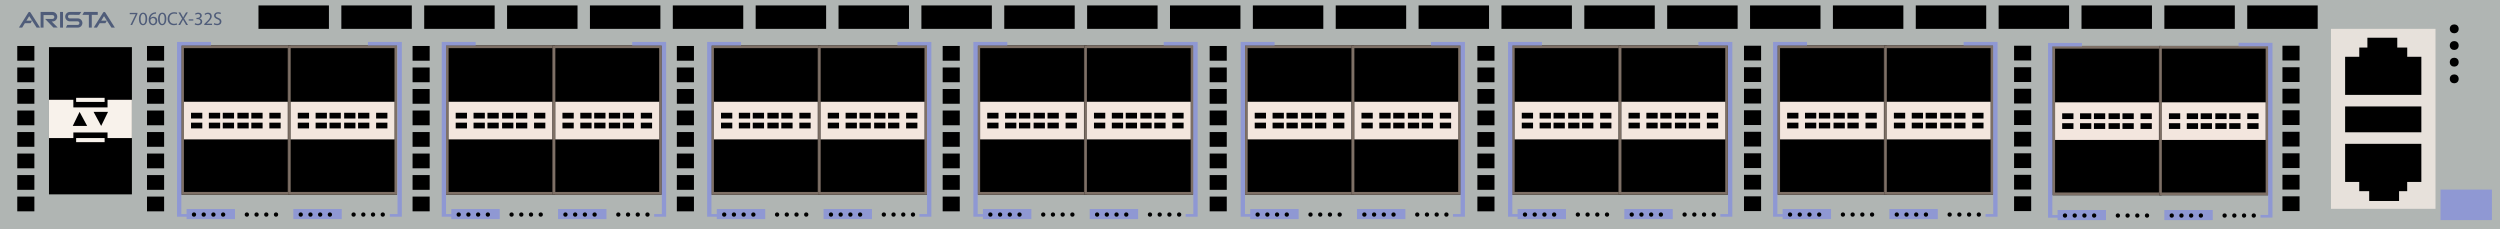
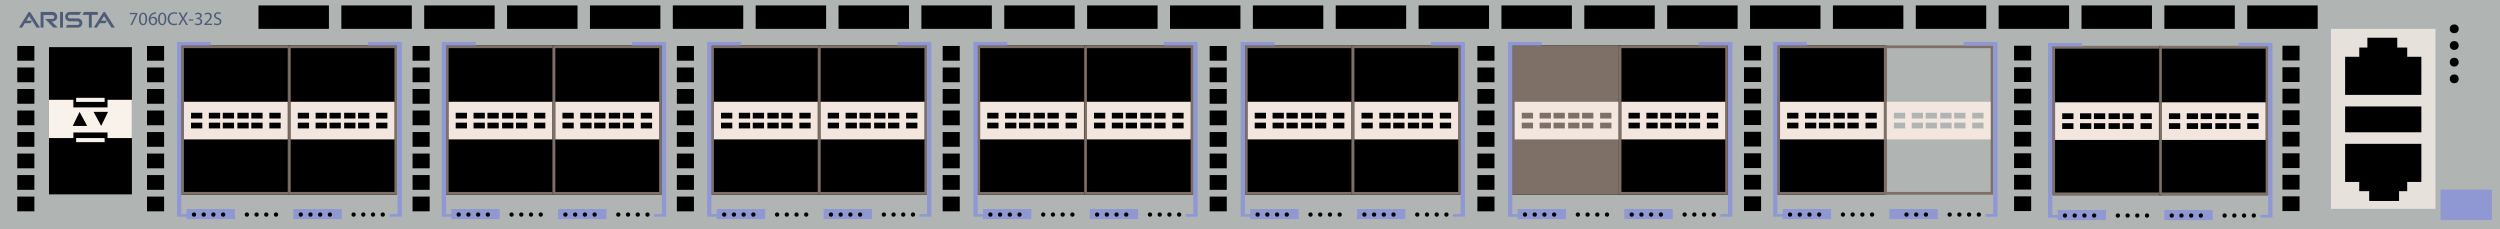
<svg xmlns="http://www.w3.org/2000/svg" version="1.1" id="Arista_DCS-7060CX-32S" x="0px" y="0px" viewBox="0 0 600 55" style="enable-background:new 0 0 600 55;" xml:space="preserve">
  <style type="text/css">
	.st0{fill:#B0B5B3;}
	.st1{fill:#4F5C79;}
	.st2{fill:#7E7066;}
	.st3{fill:#F3E6DE;}
	.st4{fill:#8F98D3;}
	.st5{fill:#F8F2EB;}
	.st6{fill:#E7E1DB;}
</style>
  <rect class="st0" width="600" height="55" />
  <g>
    <g>
      <path class="st1" d="M8.794,6.63h0.822L7.316,3.006    C7.196,2.816,6.919,2.817,6.8,3.007L6.786,3.029L6.786,3.029L4.541,6.61    L5.315,6.63l0.655-1.069h1.364L7.694,4.967H6.335l0.671-1.094L8.794,6.63z" />
      <path class="st1" d="M26.75,6.63h0.822l-2.3-3.624    c-0.12-0.19-0.397-0.189-0.516,0.001l-0.014,0.022l-0-0l-2.245,3.582    l0.774,0.02l0.655-1.069h1.364l0.359-0.594H24.292l0.671-1.094L26.75,6.63z" />
      <path class="st1" d="M9.743,6.63V2.864h2.85c0.633,0,1.146,0.513,1.146,1.146V4.01    c0,0.633-0.513,1.146-1.146,1.146h-0.195l1.451,1.451h-1.033l-1.985-2.06h1.75    c0.255,0,0.462-0.207,0.462-0.462v-0c0-0.255-0.206-0.461-0.46-0.462    l-2.134-0.008v3.015H9.743z" />
      <rect x="14.419" y="2.864" class="st1" width="0.7" height="3.766" />
      <path class="st1" d="M19.027,3.575l0.495-0.711h-2.742c-0.625,0-1.132,0.507-1.132,1.132    v0c0,0.625,0.507,1.132,1.132,1.132h1.855c0.236,0,0.427,0.191,0.427,0.427    v0c0,0.236-0.191,0.427-0.427,0.427h-2.492l-0.341,0.649h2.867    c0.613,0,1.109-0.497,1.109-1.109V5.521c0-0.613-0.497-1.109-1.109-1.109h-1.929    c-0.236,0-0.427-0.191-0.427-0.427V3.973c0-0.238,0.194-0.43,0.432-0.427    L19.027,3.575z" />
      <polygon class="st1" points="23.461,2.864 22.026,2.864 21.326,2.864 20.164,2.864     19.778,3.569 21.326,3.569 21.326,6.63 22.026,6.63 22.026,3.569 23.461,3.569       " />
    </g>
  </g>
  <rect x="62.035" y="1.307" width="16.908" height="5.618" />
  <rect x="81.923" y="1.307" width="16.908" height="5.618" />
  <rect x="101.81" y="1.307" width="16.908" height="5.618" />
  <rect x="121.698" y="1.307" width="16.908" height="5.618" />
  <rect x="141.586" y="1.307" width="16.908" height="5.618" />
  <rect x="161.473" y="1.307" width="16.908" height="5.618" />
  <rect x="181.361" y="1.307" width="16.908" height="5.618" />
  <rect x="201.248" y="1.307" width="16.908" height="5.618" />
  <rect x="221.136" y="1.307" width="16.908" height="5.618" />
  <rect x="241.023" y="1.307" width="16.908" height="5.618" />
  <rect x="260.911" y="1.307" width="16.908" height="5.618" />
  <rect x="280.798" y="1.307" width="16.908" height="5.618" />
  <rect x="300.686" y="1.307" width="16.908" height="5.618" />
  <rect x="320.573" y="1.307" width="16.908" height="5.618" />
  <rect x="340.461" y="1.307" width="16.908" height="5.618" />
  <rect x="360.348" y="1.307" width="16.908" height="5.618" />
  <rect x="380.236" y="1.307" width="16.908" height="5.618" />
  <rect x="400.123" y="1.307" width="16.908" height="5.618" />
  <rect x="420.011" y="1.307" width="16.908" height="5.618" />
  <rect x="439.898" y="1.307" width="16.908" height="5.618" />
  <rect x="459.786" y="1.307" width="16.908" height="5.618" />
  <rect x="479.673" y="1.307" width="16.908" height="5.618" />
  <rect x="499.561" y="1.307" width="16.908" height="5.618" />
  <rect x="519.448" y="1.307" width="16.908" height="5.618" />
  <rect x="539.336" y="1.307" width="16.908" height="5.618" />
  <rect x="43.523" y="10.897" width="26.155" height="35.828" />
  <g>
    <g>
      <path class="st2" d="M69.678,46.725H43.523V10.897h26.155V46.725z M44.14,46.069h24.921    V11.553H44.14V46.069z" />
    </g>
    <path class="st3" d="M44.14,24.426v9.03h24.921v-9.03H44.14z M48.553,30.818h-2.709   v-1.381h2.709V30.818z M48.553,28.445h-2.709v-1.381h2.709V28.445z M52.836,30.818   h-2.709v-1.381h2.709V30.818z M52.836,28.445h-2.709v-1.381h2.709V28.445z    M56.174,30.818h-2.709v-1.381h2.709V30.818z M56.174,28.445h-2.709v-1.381h2.709   V28.445z M59.687,30.818h-2.709v-1.381h2.709V30.818z M59.687,28.445h-2.709v-1.381   h2.709V28.445z M63.024,30.818h-2.709v-1.381h2.709V30.818z M63.024,28.445h-2.709   v-1.381h2.709V28.445z M67.357,30.818h-2.709v-1.381h2.709V30.818z M67.357,28.445   h-2.709v-1.381h2.709V28.445z" />
  </g>
  <rect x="44.777" y="50.167" class="st4" width="11.621" height="2.422" />
  <circle cx="46.554" cy="51.495" r="0.517" />
  <circle cx="48.887" cy="51.495" r="0.517" />
  <circle cx="51.22" cy="51.495" r="0.517" />
  <circle cx="53.554" cy="51.495" r="0.517" />
  <circle cx="59.245" cy="51.495" r="0.517" />
  <circle cx="61.578" cy="51.495" r="0.517" />
  <circle cx="63.911" cy="51.495" r="0.517" />
  <circle cx="66.245" cy="51.495" r="0.517" />
  <rect x="69.143" y="10.897" width="26.155" height="35.828" />
  <g>
    <g>
      <path class="st2" d="M95.298,46.725h-26.155V10.897h26.155V46.725z M69.76,46.069H94.681    V11.553H69.76V46.069z" />
    </g>
    <path class="st3" d="M69.76,24.426v9.03H94.681v-9.03H69.76z M74.173,30.818h-2.709   v-1.381h2.709V30.818z M74.173,28.445h-2.709v-1.381h2.709V28.445z M78.456,30.818   h-2.709v-1.381h2.709V30.818z M78.456,28.445h-2.709v-1.381h2.709V28.445z    M81.794,30.818h-2.709v-1.381h2.709V30.818z M81.794,28.445h-2.709v-1.381h2.709   V28.445z M85.307,30.818h-2.709v-1.381h2.709V30.818z M85.307,28.445h-2.709v-1.381   h2.709V28.445z M88.644,30.818H85.935v-1.381h2.709V30.818z M88.644,28.445H85.935   v-1.381h2.709V28.445z M92.977,30.818h-2.709v-1.381h2.709V30.818z M92.977,28.445   h-2.709v-1.381h2.709V28.445z" />
  </g>
  <rect x="107.046" y="10.897" width="26.155" height="35.828" />
  <g>
    <g>
      <path class="st2" d="M133.201,46.725h-26.155V10.897h26.155V46.725z M107.663,46.069h24.921    V11.553h-24.921V46.069z" />
    </g>
    <path class="st3" d="M107.663,24.426v9.03h24.921v-9.03H107.663z M112.076,30.818h-2.709   v-1.381h2.709V30.818z M112.076,28.445h-2.709v-1.381h2.709V28.445z M116.36,30.818   h-2.709v-1.381h2.709V30.818z M116.36,28.445h-2.709v-1.381h2.709V28.445z    M119.697,30.818h-2.709v-1.381h2.709V30.818z M119.697,28.445h-2.709v-1.381h2.709   V28.445z M123.21,30.818h-2.709v-1.381h2.709V30.818z M123.21,28.445h-2.709v-1.381   h2.709V28.445z M126.548,30.818h-2.709v-1.381h2.709V30.818z M126.548,28.445h-2.709   v-1.381h2.709V28.445z M130.881,30.818h-2.709v-1.381h2.709V30.818z M130.881,28.445   h-2.709v-1.381h2.709V28.445z" />
  </g>
  <rect x="132.666" y="10.897" width="26.155" height="35.828" />
  <g>
    <g>
      <path class="st2" d="M158.821,46.725H132.666V10.897h26.155V46.725z M133.283,46.069h24.921    V11.553h-24.921V46.069z" />
    </g>
    <path class="st3" d="M133.283,24.426v9.03h24.921v-9.03H133.283z M137.696,30.818h-2.709   v-1.381h2.709V30.818z M137.696,28.445h-2.709v-1.381h2.709V28.445z M141.98,30.818   h-2.709v-1.381h2.709V30.818z M141.98,28.445h-2.709v-1.381h2.709V28.445z    M145.317,30.818h-2.709v-1.381h2.709V30.818z M145.317,28.445h-2.709v-1.381h2.709   V28.445z M148.83,30.818h-2.709v-1.381h2.709V30.818z M148.83,28.445h-2.709v-1.381   h2.709V28.445z M152.168,30.818h-2.709v-1.381h2.709V30.818z M152.168,28.445h-2.709   v-1.381h2.709V28.445z M156.501,30.818h-2.709v-1.381h2.709V30.818z M156.501,28.445   h-2.709v-1.381h2.709V28.445z" />
  </g>
  <rect x="170.721" y="10.897" width="26.155" height="35.828" />
  <g>
    <g>
      <path class="st2" d="M196.876,46.725h-26.155V10.897h26.155V46.725z M171.338,46.069h24.921    V11.553h-24.921V46.069z" />
    </g>
    <path class="st3" d="M171.338,24.426v9.03h24.921v-9.03H171.338z M175.751,30.818h-2.709   v-1.381h2.709V30.818z M175.751,28.445h-2.709v-1.381h2.709V28.445z M180.034,30.818   h-2.709v-1.381h2.709V30.818z M180.034,28.445h-2.709v-1.381h2.709V28.445z    M183.372,30.818h-2.709v-1.381h2.709V30.818z M183.372,28.445h-2.709v-1.381h2.709   V28.445z M186.885,30.818h-2.709v-1.381h2.709V30.818z M186.885,28.445h-2.709v-1.381   h2.709V28.445z M190.222,30.818h-2.709v-1.381h2.709V30.818z M190.222,28.445h-2.709   v-1.381h2.709V28.445z M194.555,30.818h-2.709v-1.381h2.709V30.818z M194.555,28.445   h-2.709v-1.381h2.709V28.445z" />
  </g>
  <rect x="196.341" y="10.897" width="26.155" height="35.828" />
  <g>
    <g>
      <path class="st2" d="M222.496,46.725h-26.155V10.897h26.155V46.725z M196.958,46.069h24.921    V11.553h-24.921V46.069z" />
    </g>
    <path class="st3" d="M196.958,24.426v9.03h24.921v-9.03H196.958z M201.371,30.818h-2.709   v-1.381h2.709V30.818z M201.371,28.445h-2.709v-1.381h2.709V28.445z M205.654,30.818   h-2.709v-1.381h2.709V30.818z M205.654,28.445h-2.709v-1.381h2.709V28.445z    M208.992,30.818h-2.709v-1.381h2.709V30.818z M208.992,28.445h-2.709v-1.381h2.709   V28.445z M212.505,30.818h-2.709v-1.381h2.709V30.818z M212.505,28.445h-2.709v-1.381   h2.709V28.445z M215.842,30.818h-2.709v-1.381h2.709V30.818z M215.842,28.445h-2.709   v-1.381h2.709V28.445z M220.175,30.818h-2.709v-1.381h2.709V30.818z M220.175,28.445   h-2.709v-1.381h2.709V28.445z" />
  </g>
  <rect x="234.613" y="10.897" width="26.155" height="35.828" />
  <g>
    <g>
      <path class="st2" d="M260.768,46.725h-26.155V10.897h26.155V46.725z M235.23,46.069h24.921    V11.553H235.23V46.069z" />
    </g>
    <path class="st3" d="M235.23,24.426v9.03h24.921v-9.03H235.23z M239.643,30.818h-2.709   v-1.381h2.709V30.818z M239.643,28.445h-2.709v-1.381h2.709V28.445z M243.927,30.818   h-2.709v-1.381h2.709V30.818z M243.927,28.445h-2.709v-1.381h2.709V28.445z    M247.264,30.818h-2.709v-1.381h2.709V30.818z M247.264,28.445h-2.709v-1.381h2.709   V28.445z M250.777,30.818h-2.709v-1.381h2.709V30.818z M250.777,28.445h-2.709v-1.381   h2.709V28.445z M254.115,30.818h-2.709v-1.381h2.709V30.818z M254.115,28.445h-2.709   v-1.381h2.709V28.445z M258.448,30.818h-2.709v-1.381h2.709V30.818z M258.448,28.445   h-2.709v-1.381h2.709V28.445z" />
  </g>
  <rect x="260.233" y="10.897" width="26.155" height="35.828" />
  <g>
    <g>
      <path class="st2" d="M286.388,46.725h-26.155V10.897h26.155V46.725z M260.85,46.069h24.921    V11.553h-24.921V46.069z" />
    </g>
    <path class="st3" d="M260.85,24.426v9.03h24.921v-9.03H260.85z M265.263,30.818h-2.709   v-1.381h2.709V30.818z M265.263,28.445h-2.709v-1.381h2.709V28.445z M269.547,30.818   h-2.709v-1.381h2.709V30.818z M269.547,28.445h-2.709v-1.381h2.709V28.445z    M272.884,30.818h-2.709v-1.381h2.709V30.818z M272.884,28.445h-2.709v-1.381h2.709   V28.445z M276.397,30.818h-2.709v-1.381h2.709V30.818z M276.397,28.445h-2.709v-1.381   h2.709V28.445z M279.735,30.818h-2.709v-1.381h2.709V30.818z M279.735,28.445h-2.709   v-1.381h2.709V28.445z M284.068,30.818h-2.709v-1.381h2.709V30.818z M284.068,28.445   h-2.709v-1.381h2.709V28.445z" />
  </g>
  <rect x="298.813" y="10.897" width="26.155" height="35.828" />
  <g>
    <g>
      <path class="st2" d="M324.968,46.725h-26.155V10.897h26.155V46.725z M299.43,46.069h24.921    V11.553h-24.921V46.069z" />
    </g>
    <path class="st3" d="M299.43,24.426v9.03h24.921v-9.03H299.43z M303.843,30.818h-2.709   v-1.381h2.709V30.818z M303.843,28.445h-2.709v-1.381h2.709V28.445z M308.127,30.818   h-2.709v-1.381h2.709V30.818z M308.127,28.445h-2.709v-1.381h2.709V28.445z    M311.464,30.818h-2.709v-1.381h2.709V30.818z M311.464,28.445h-2.709v-1.381h2.709   V28.445z M314.977,30.818h-2.709v-1.381h2.709V30.818z M314.977,28.445h-2.709v-1.381   h2.709V28.445z M318.315,30.818h-2.709v-1.381h2.709V30.818z M318.315,28.445h-2.709   v-1.381h2.709V28.445z M322.648,30.818h-2.709v-1.381h2.709V30.818z M322.648,28.445   h-2.709v-1.381h2.709V28.445z" />
  </g>
  <rect x="324.433" y="10.897" width="26.155" height="35.828" />
  <g>
    <g>
      <path class="st2" d="M350.588,46.725H324.433V10.897h26.155V46.725z M325.05,46.069h24.921    V11.553h-24.921V46.069z" />
    </g>
    <path class="st3" d="M325.05,24.426v9.03h24.921v-9.03H325.05z M329.463,30.818h-2.709   v-1.381h2.709V30.818z M329.463,28.445h-2.709v-1.381h2.709V28.445z M333.747,30.818   h-2.709v-1.381h2.709V30.818z M333.747,28.445h-2.709v-1.381h2.709V28.445z    M337.084,30.818h-2.709v-1.381h2.709V30.818z M337.084,28.445h-2.709v-1.381h2.709   V28.445z M340.597,30.818h-2.709v-1.381h2.709V30.818z M340.597,28.445h-2.709v-1.381   h2.709V28.445z M343.935,30.818h-2.709v-1.381h2.709V30.818z M343.935,28.445h-2.709   v-1.381h2.709V28.445z M348.267,30.818h-2.709v-1.381h2.709V30.818z M348.267,28.445   h-2.709v-1.381h2.709V28.445z" />
  </g>
  <rect x="362.905" y="10.897" width="26.155" height="35.828" />
  <g>
    <g>
-       <path class="st2" d="M389.06,46.725h-26.155V10.897h26.155V46.725z M363.522,46.069h24.921    V11.553h-24.921V46.069z" />
+       <path class="st2" d="M389.06,46.725h-26.155V10.897h26.155V46.725z h24.921    V11.553h-24.921V46.069z" />
    </g>
    <path class="st3" d="M363.522,24.426v9.03h24.921v-9.03H363.522z M367.935,30.818h-2.709   v-1.381h2.709V30.818z M367.935,28.445h-2.709v-1.381h2.709V28.445z M372.218,30.818   h-2.709v-1.381h2.709V30.818z M372.218,28.445h-2.709v-1.381h2.709V28.445z    M375.556,30.818h-2.709v-1.381h2.709V30.818z M375.556,28.445h-2.709v-1.381h2.709   V28.445z M379.069,30.818h-2.709v-1.381h2.709V30.818z M379.069,28.445h-2.709v-1.381   h2.709V28.445z M382.406,30.818h-2.709v-1.381h2.709V30.818z M382.406,28.445h-2.709   v-1.381h2.709V28.445z M386.739,30.818h-2.709v-1.381h2.709V30.818z M386.739,28.445   h-2.709v-1.381h2.709V28.445z" />
  </g>
  <rect x="388.525" y="10.897" width="26.155" height="35.828" />
  <g>
    <g>
      <path class="st2" d="M414.68,46.725h-26.155V10.897h26.155V46.725z M389.142,46.069h24.921    V11.553h-24.921V46.069z" />
    </g>
    <path class="st3" d="M389.142,24.426v9.03h24.921v-9.03H389.142z M393.555,30.818h-2.709   v-1.381h2.709V30.818z M393.555,28.445h-2.709v-1.381h2.709V28.445z M397.838,30.818   h-2.709v-1.381h2.709V30.818z M397.838,28.445h-2.709v-1.381h2.709V28.445z    M401.176,30.818h-2.709v-1.381h2.709V30.818z M401.176,28.445h-2.709v-1.381h2.709   V28.445z M404.689,30.818h-2.709v-1.381h2.709V30.818z M404.689,28.445h-2.709v-1.381   h2.709V28.445z M408.026,30.818h-2.709v-1.381h2.709V30.818z M408.026,28.445h-2.709   v-1.381h2.709V28.445z M412.359,30.818h-2.709v-1.381h2.709V30.818z M412.359,28.445   h-2.709v-1.381h2.709V28.445z" />
  </g>
  <rect x="426.592" y="10.897" width="26.155" height="35.828" />
  <g>
    <g>
      <path class="st2" d="M452.747,46.725h-26.155V10.897h26.155V46.725z M427.209,46.069h24.921    V11.553h-24.921V46.069z" />
    </g>
    <path class="st3" d="M427.209,24.426v9.03h24.921v-9.03H427.209z M431.622,30.818h-2.709   v-1.381h2.709V30.818z M431.622,28.445h-2.709v-1.381h2.709V28.445z M435.906,30.818   h-2.709v-1.381h2.709V30.818z M435.906,28.445h-2.709v-1.381h2.709V28.445z    M439.243,30.818h-2.709v-1.381h2.709V30.818z M439.243,28.445h-2.709v-1.381h2.709   V28.445z M442.756,30.818h-2.709v-1.381h2.709V30.818z M442.756,28.445h-2.709v-1.381   h2.709V28.445z M446.094,30.818h-2.709v-1.381h2.709V30.818z M446.094,28.445h-2.709   v-1.381h2.709V28.445z M450.427,30.818h-2.709v-1.381h2.709V30.818z M450.427,28.445   h-2.709v-1.381h2.709V28.445z" />
  </g>
-   <rect x="452.212" y="10.897" width="26.155" height="35.828" />
  <g>
    <g>
      <path class="st2" d="M478.367,46.725h-26.155V10.897h26.155V46.725z M452.829,46.069h24.921    V11.553h-24.921V46.069z" />
    </g>
    <path class="st3" d="M452.829,24.426v9.03h24.921v-9.03H452.829z M457.242,30.818H454.533   v-1.381h2.709V30.818z M457.242,28.445H454.533v-1.381h2.709V28.445z M461.526,30.818   h-2.709v-1.381h2.709V30.818z M461.526,28.445h-2.709v-1.381h2.709V28.445z    M464.863,30.818h-2.709v-1.381h2.709V30.818z M464.863,28.445h-2.709v-1.381h2.709   V28.445z M468.376,30.818h-2.709v-1.381h2.709V30.818z M468.376,28.445h-2.709v-1.381   h2.709V28.445z M471.714,30.818h-2.709v-1.381h2.709V30.818z M471.714,28.445h-2.709   v-1.381h2.709V28.445z M476.047,30.818h-2.709v-1.381h2.709V30.818z M476.047,28.445   h-2.709v-1.381h2.709V28.445z" />
  </g>
  <rect x="492.601" y="11.027" width="26.155" height="35.828" />
  <g>
    <g>
      <path class="st2" d="M518.756,46.855h-26.155V11.027h26.155V46.855z M493.218,46.199h24.921    V11.683h-24.921V46.199z" />
    </g>
    <path class="st3" d="M493.218,24.556v9.03h24.921v-9.03H493.218z M497.631,30.947h-2.709   v-1.381h2.709V30.947z M497.631,28.574h-2.709v-1.381h2.709V28.574z M501.915,30.947   h-2.709v-1.381h2.709V30.947z M501.915,28.574h-2.709v-1.381h2.709V28.574z    M505.252,30.947h-2.709v-1.381h2.709V30.947z M505.252,28.574h-2.709v-1.381h2.709   V28.574z M508.765,30.947h-2.709v-1.381h2.709V30.947z M508.765,28.574h-2.709v-1.381   h2.709V28.574z M512.103,30.947h-2.709v-1.381h2.709V30.947z M512.103,28.574h-2.709   v-1.381h2.709V28.574z M516.436,30.947h-2.709v-1.381h2.709V30.947z M516.436,28.574   h-2.709v-1.381h2.709V28.574z" />
  </g>
  <rect x="518.221" y="11.027" width="26.155" height="35.828" />
  <g>
    <g>
      <path class="st2" d="M544.376,46.855h-26.155V11.027h26.155V46.855z M518.838,46.199h24.921    V11.683h-24.921V46.199z" />
    </g>
    <path class="st3" d="M518.838,24.556v9.03h24.921v-9.03H518.838z M523.251,30.947h-2.709   v-1.381h2.709V30.947z M523.251,28.574h-2.709v-1.381h2.709V28.574z M527.535,30.947   h-2.709v-1.381h2.709V30.947z M527.535,28.574h-2.709v-1.381h2.709V28.574z    M530.872,30.947h-2.709v-1.381h2.709V30.947z M530.872,28.574h-2.709v-1.381h2.709   V28.574z M534.385,30.947h-2.709v-1.381h2.709V30.947z M534.385,28.574h-2.709v-1.381   h2.709V28.574z M537.723,30.947h-2.709v-1.381h2.709V30.947z M537.723,28.574h-2.709   v-1.381h2.709V28.574z M542.056,30.947h-2.709v-1.381h2.709V30.947z M542.056,28.574   h-2.709v-1.381h2.709V28.574z" />
  </g>
  <rect x="70.397" y="50.167" class="st4" width="11.621" height="2.422" />
  <circle cx="72.173" cy="51.495" r="0.517" />
  <circle cx="74.507" cy="51.495" r="0.517" />
  <circle cx="76.84" cy="51.495" r="0.517" />
  <circle cx="79.173" cy="51.495" r="0.517" />
  <circle cx="84.865" cy="51.495" r="0.517" />
  <circle cx="87.198" cy="51.495" r="0.517" />
  <circle cx="89.531" cy="51.495" r="0.517" />
  <circle cx="91.865" cy="51.495" r="0.517" />
  <circle cx="589.016" cy="18.924" r="1.065" />
  <circle cx="589.016" cy="14.924" r="1.065" />
  <circle cx="589.016" cy="10.924" r="1.065" />
  <circle cx="589.016" cy="6.924" r="1.065" />
  <rect x="11.756" y="11.316" width="19.902" height="35.331" />
  <rect x="18.273" y="23.479" class="st5" width="6.835" height="0.983" />
  <rect x="18.273" y="33.133" class="st5" width="6.835" height="0.983" />
  <path class="st5" d="M25.809,23.948v1.824H17.604v-1.824h-5.848v9.185h5.848v-1.347h8.205  v1.347h5.848v-9.185H25.809z M17.459,30.226l1.64-3.371l1.822,3.371H17.459z   M24.282,30.226l-1.822-3.371h3.462L24.282,30.226z" />
  <rect x="4.145" y="11.034" width="4.106" height="3.538" />
  <rect x="4.145" y="16.198" width="4.106" height="3.538" />
  <rect x="4.145" y="21.362" width="4.106" height="3.538" />
  <rect x="4.145" y="26.526" width="4.106" height="3.538" />
  <rect x="4.145" y="31.69" width="4.106" height="3.538" />
  <rect x="4.145" y="36.854" width="4.106" height="3.538" />
  <rect x="4.145" y="42.018" width="4.106" height="3.538" />
  <rect x="4.145" y="47.181" width="4.106" height="3.538" />
  <rect x="35.282" y="11.034" width="4.106" height="3.538" />
  <rect x="35.282" y="16.198" width="4.106" height="3.538" />
  <rect x="35.282" y="21.362" width="4.106" height="3.538" />
  <rect x="35.282" y="26.526" width="4.106" height="3.538" />
  <rect x="35.282" y="31.69" width="4.106" height="3.538" />
  <rect x="35.282" y="36.854" width="4.106" height="3.538" />
  <rect x="35.282" y="42.018" width="4.106" height="3.538" />
  <rect x="35.282" y="47.181" width="4.106" height="3.538" />
  <rect x="99.016" y="11.034" width="4.106" height="3.538" />
  <rect x="99.016" y="16.198" width="4.106" height="3.538" />
  <rect x="99.016" y="21.362" width="4.106" height="3.538" />
  <rect x="99.016" y="26.526" width="4.106" height="3.538" />
  <rect x="99.016" y="31.69" width="4.106" height="3.538" />
  <rect x="99.016" y="36.854" width="4.106" height="3.538" />
  <rect x="99.016" y="42.018" width="4.106" height="3.538" />
  <rect x="99.016" y="47.181" width="4.106" height="3.538" />
  <rect x="162.442" y="11.034" width="4.106" height="3.538" />
  <rect x="162.442" y="16.198" width="4.106" height="3.538" />
  <rect x="162.442" y="21.362" width="4.106" height="3.538" />
  <rect x="162.442" y="26.526" width="4.106" height="3.538" />
  <rect x="162.442" y="31.69" width="4.106" height="3.538" />
  <rect x="162.442" y="36.854" width="4.106" height="3.538" />
  <rect x="162.442" y="42.018" width="4.106" height="3.538" />
  <rect x="162.442" y="47.181" width="4.106" height="3.538" />
  <rect x="226.241" y="11.034" width="4.106" height="3.538" />
  <rect x="226.241" y="16.198" width="4.106" height="3.538" />
  <rect x="226.241" y="21.362" width="4.106" height="3.538" />
  <rect x="226.241" y="26.526" width="4.106" height="3.538" />
  <rect x="226.241" y="31.69" width="4.106" height="3.538" />
  <rect x="226.241" y="36.854" width="4.106" height="3.538" />
  <rect x="226.241" y="42.018" width="4.106" height="3.538" />
  <rect x="226.241" y="47.181" width="4.106" height="3.538" />
  <rect x="290.317" y="11.034" width="4.106" height="3.538" />
  <rect x="290.317" y="16.198" width="4.106" height="3.538" />
  <rect x="290.317" y="21.362" width="4.106" height="3.538" />
  <rect x="290.317" y="26.526" width="4.106" height="3.538" />
  <rect x="290.317" y="31.69" width="4.106" height="3.538" />
  <rect x="290.317" y="36.854" width="4.106" height="3.538" />
  <rect x="290.317" y="42.018" width="4.106" height="3.538" />
  <rect x="290.317" y="47.181" width="4.106" height="3.538" />
  <rect x="354.572" y="11.034" width="4.106" height="3.538" />
  <rect x="354.572" y="16.198" width="4.106" height="3.538" />
  <rect x="354.572" y="21.362" width="4.106" height="3.538" />
  <rect x="354.572" y="26.526" width="4.106" height="3.538" />
  <rect x="354.572" y="31.69" width="4.106" height="3.538" />
  <rect x="354.572" y="36.854" width="4.106" height="3.538" />
  <rect x="354.572" y="42.018" width="4.106" height="3.538" />
  <rect x="354.572" y="47.181" width="4.106" height="3.538" />
  <rect x="418.557" y="10.975" width="4.106" height="3.538" />
  <rect x="418.557" y="16.139" width="4.106" height="3.538" />
  <rect x="418.557" y="21.303" width="4.106" height="3.538" />
  <rect x="418.557" y="26.466" width="4.106" height="3.538" />
  <rect x="418.557" y="31.63" width="4.106" height="3.538" />
  <rect x="418.557" y="36.794" width="4.106" height="3.538" />
  <rect x="418.557" y="41.958" width="4.106" height="3.538" />
  <rect x="418.557" y="47.122" width="4.106" height="3.538" />
  <rect x="483.377" y="10.975" width="4.106" height="3.538" />
  <rect x="483.377" y="16.139" width="4.106" height="3.538" />
  <rect x="483.377" y="21.303" width="4.106" height="3.538" />
  <rect x="483.377" y="26.466" width="4.106" height="3.538" />
  <rect x="483.377" y="31.63" width="4.106" height="3.538" />
  <rect x="483.377" y="36.794" width="4.106" height="3.538" />
  <rect x="483.377" y="41.958" width="4.106" height="3.538" />
  <rect x="483.377" y="47.122" width="4.106" height="3.538" />
  <rect x="547.79" y="10.975" width="4.106" height="3.538" />
  <rect x="547.79" y="16.139" width="4.106" height="3.538" />
  <rect x="547.79" y="21.303" width="4.106" height="3.538" />
  <rect x="547.79" y="26.466" width="4.106" height="3.538" />
  <rect x="547.79" y="31.63" width="4.106" height="3.538" />
  <rect x="547.79" y="36.794" width="4.106" height="3.538" />
  <rect x="547.79" y="41.958" width="4.106" height="3.538" />
  <rect x="547.79" y="47.122" width="4.106" height="3.538" />
  <rect x="108.309" y="50.167" class="st4" width="11.621" height="2.422" />
  <circle cx="110.086" cy="51.495" r="0.517" />
  <circle cx="112.419" cy="51.495" r="0.517" />
  <circle cx="114.752" cy="51.495" r="0.517" />
  <circle cx="117.086" cy="51.495" r="0.517" />
  <circle cx="122.777" cy="51.495" r="0.517" />
  <circle cx="125.11" cy="51.495" r="0.517" />
  <circle cx="127.443" cy="51.495" r="0.517" />
  <circle cx="129.777" cy="51.495" r="0.517" />
  <rect x="133.929" y="50.167" class="st4" width="11.621" height="2.422" />
  <circle cx="135.706" cy="51.495" r="0.517" />
  <circle cx="138.039" cy="51.495" r="0.517" />
  <circle cx="140.372" cy="51.495" r="0.517" />
  <circle cx="142.706" cy="51.495" r="0.517" />
  <circle cx="148.397" cy="51.495" r="0.517" />
  <circle cx="150.73" cy="51.495" r="0.517" />
  <circle cx="153.063" cy="51.495" r="0.517" />
  <circle cx="155.397" cy="51.495" r="0.517" />
  <rect x="172.031" y="50.167" class="st4" width="11.621" height="2.422" />
  <circle cx="173.808" cy="51.495" r="0.517" />
  <circle cx="176.141" cy="51.495" r="0.517" />
  <circle cx="178.474" cy="51.495" r="0.517" />
  <circle cx="180.808" cy="51.495" r="0.517" />
  <circle cx="186.499" cy="51.495" r="0.517" />
  <circle cx="188.832" cy="51.495" r="0.517" />
  <circle cx="191.165" cy="51.495" r="0.517" />
  <circle cx="193.499" cy="51.495" r="0.517" />
  <rect x="197.651" y="50.167" class="st4" width="11.621" height="2.422" />
  <circle cx="199.428" cy="51.495" r="0.517" />
  <circle cx="201.761" cy="51.495" r="0.517" />
  <circle cx="204.094" cy="51.495" r="0.517" />
  <circle cx="206.428" cy="51.495" r="0.517" />
  <circle cx="212.119" cy="51.495" r="0.517" />
  <circle cx="214.452" cy="51.495" r="0.517" />
  <circle cx="216.785" cy="51.495" r="0.517" />
  <circle cx="219.119" cy="51.495" r="0.517" />
  <rect x="235.907" y="50.167" class="st4" width="11.621" height="2.422" />
  <circle cx="237.684" cy="51.495" r="0.517" />
  <circle cx="240.017" cy="51.495" r="0.517" />
  <circle cx="242.351" cy="51.495" r="0.517" />
  <circle cx="244.684" cy="51.495" r="0.517" />
  <circle cx="250.375" cy="51.495" r="0.517" />
  <circle cx="252.708" cy="51.495" r="0.517" />
  <circle cx="255.042" cy="51.495" r="0.517" />
  <circle cx="257.375" cy="51.495" r="0.517" />
  <rect x="261.527" y="50.167" class="st4" width="11.621" height="2.422" />
  <circle cx="263.304" cy="51.495" r="0.517" />
  <circle cx="265.637" cy="51.495" r="0.517" />
  <circle cx="267.971" cy="51.495" r="0.517" />
  <circle cx="270.304" cy="51.495" r="0.517" />
  <circle cx="275.995" cy="51.495" r="0.517" />
  <circle cx="278.328" cy="51.495" r="0.517" />
  <circle cx="280.662" cy="51.495" r="0.517" />
  <circle cx="282.995" cy="51.495" r="0.517" />
  <rect x="300.052" y="50.167" class="st4" width="11.621" height="2.422" />
  <circle cx="301.828" cy="51.495" r="0.517" />
  <circle cx="304.162" cy="51.495" r="0.517" />
  <circle cx="306.495" cy="51.495" r="0.517" />
  <circle cx="308.828" cy="51.495" r="0.517" />
  <circle cx="314.52" cy="51.495" r="0.517" />
  <circle cx="316.853" cy="51.495" r="0.517" />
  <circle cx="319.186" cy="51.495" r="0.517" />
  <circle cx="321.52" cy="51.495" r="0.517" />
  <rect x="325.671" y="50.167" class="st4" width="11.621" height="2.422" />
  <circle cx="327.448" cy="51.495" r="0.517" />
  <circle cx="329.782" cy="51.495" r="0.517" />
  <circle cx="332.115" cy="51.495" r="0.517" />
  <circle cx="334.448" cy="51.495" r="0.517" />
  <circle cx="340.14" cy="51.495" r="0.517" />
  <circle cx="342.473" cy="51.495" r="0.517" />
  <circle cx="344.806" cy="51.495" r="0.517" />
  <circle cx="347.14" cy="51.495" r="0.517" />
  <rect x="364.218" y="50.167" class="st4" width="11.621" height="2.422" />
  <circle cx="365.995" cy="51.495" r="0.517" />
  <circle cx="368.328" cy="51.495" r="0.517" />
  <circle cx="370.662" cy="51.495" r="0.517" />
  <circle cx="372.995" cy="51.495" r="0.517" />
  <circle cx="378.686" cy="51.495" r="0.517" />
  <circle cx="381.02" cy="51.495" r="0.517" />
  <circle cx="383.353" cy="51.495" r="0.517" />
  <circle cx="385.686" cy="51.495" r="0.517" />
  <rect x="389.838" y="50.167" class="st4" width="11.621" height="2.422" />
  <circle cx="391.615" cy="51.495" r="0.517" />
  <circle cx="393.948" cy="51.495" r="0.517" />
  <circle cx="396.282" cy="51.495" r="0.517" />
  <circle cx="398.615" cy="51.495" r="0.517" />
  <circle cx="404.306" cy="51.495" r="0.517" />
  <circle cx="406.639" cy="51.495" r="0.517" />
  <circle cx="408.973" cy="51.495" r="0.517" />
  <circle cx="411.306" cy="51.495" r="0.517" />
  <rect x="427.831" y="50.167" class="st4" width="11.621" height="2.422" />
  <circle cx="429.608" cy="51.495" r="0.517" />
  <circle cx="431.941" cy="51.495" r="0.517" />
  <circle cx="434.274" cy="51.495" r="0.517" />
  <circle cx="436.608" cy="51.495" r="0.517" />
  <circle cx="442.299" cy="51.495" r="0.517" />
  <circle cx="444.632" cy="51.495" r="0.517" />
  <circle cx="446.965" cy="51.495" r="0.517" />
  <circle cx="449.299" cy="51.495" r="0.517" />
  <rect x="453.451" y="50.167" class="st4" width="11.621" height="2.422" />
-   <circle cx="455.228" cy="51.495" r="0.517" />
  <circle cx="457.561" cy="51.495" r="0.517" />
  <circle cx="459.894" cy="51.495" r="0.517" />
  <circle cx="462.228" cy="51.495" r="0.517" />
  <circle cx="467.919" cy="51.495" r="0.517" />
  <circle cx="470.252" cy="51.495" r="0.517" />
  <circle cx="472.585" cy="51.495" r="0.517" />
  <circle cx="474.919" cy="51.495" r="0.517" />
  <rect x="493.818" y="50.401" class="st4" width="11.621" height="2.422" />
  <circle cx="495.595" cy="51.73" r="0.517" />
  <circle cx="497.929" cy="51.73" r="0.517" />
  <circle cx="500.262" cy="51.73" r="0.517" />
  <circle cx="502.595" cy="51.73" r="0.517" />
  <circle cx="508.286" cy="51.73" r="0.517" />
  <circle cx="510.62" cy="51.73" r="0.517" />
  <circle cx="512.953" cy="51.73" r="0.517" />
  <circle cx="515.286" cy="51.73" r="0.517" />
  <rect x="519.438" y="50.401" class="st4" width="11.621" height="2.422" />
  <circle cx="521.215" cy="51.73" r="0.517" />
  <circle cx="523.549" cy="51.73" r="0.517" />
  <circle cx="525.882" cy="51.73" r="0.517" />
  <circle cx="528.215" cy="51.73" r="0.517" />
  <circle cx="533.906" cy="51.73" r="0.517" />
  <circle cx="536.24" cy="51.73" r="0.517" />
  <circle cx="538.573" cy="51.73" r="0.517" />
  <circle cx="540.906" cy="51.73" r="0.517" />
  <rect x="559.43" y="6.925" class="st6" width="25.09" height="43.192" />
  <polygon points="577.734,13.628 577.734,11.413 575.344,11.413 575.344,9.055   568.176,9.055 568.176,11.413 566.226,11.413 566.226,13.628 562.827,13.628   562.827,22.774 581.123,22.774 581.123,13.628 " />
  <polygon points="566.216,43.666 566.216,45.881 568.606,45.881 568.606,48.238   575.774,48.238 575.774,45.881 577.724,45.881 577.724,43.666 581.123,43.666   581.123,34.52 562.827,34.52 562.827,43.666 " />
  <rect x="562.827" y="25.547" width="18.296" height="6.2" />
  <g>
    <path class="st1" d="M32.979,3.086v0.26l-1.27,2.656H31.3l1.265-2.58V3.414h-1.426   V3.086H32.979z" />
    <path class="st1" d="M35.32,4.513c0,0.991-0.368,1.539-1.014,1.539   c-0.57,0-0.956-0.534-0.964-1.499c0-0.978,0.421-1.516,1.014-1.516   C34.971,3.037,35.32,3.584,35.32,4.513z M33.737,4.558   c0,0.758,0.233,1.188,0.592,1.188c0.404,0,0.597-0.471,0.597-1.216   c0-0.718-0.184-1.188-0.592-1.188C33.988,3.342,33.737,3.763,33.737,4.558z" />
    <path class="st1" d="M39.916,4.513c0,0.991-0.368,1.539-1.014,1.539   c-0.57,0-0.956-0.534-0.964-1.499c0-0.978,0.421-1.516,1.014-1.516   C39.566,3.037,39.916,3.584,39.916,4.513z M38.332,4.558   c0,0.758,0.233,1.188,0.592,1.188c0.404,0,0.597-0.471,0.597-1.216   c0-0.718-0.184-1.188-0.592-1.188C38.583,3.342,38.332,3.763,38.332,4.558z" />
    <path class="st1" d="M42.527,5.903c-0.144,0.072-0.431,0.144-0.799,0.144   c-0.852,0-1.494-0.539-1.494-1.53c0-0.947,0.642-1.588,1.579-1.588   c0.377,0,0.614,0.081,0.718,0.134L42.438,3.382   c-0.148-0.071-0.359-0.125-0.61-0.125c-0.708,0-1.18,0.453-1.18,1.247   c0,0.74,0.426,1.216,1.162,1.216c0.238,0,0.48-0.049,0.637-0.125L42.527,5.903z" />
    <path class="st1" d="M44.667,6.002L44.281,5.333c-0.157-0.256-0.255-0.422-0.35-0.597   h-0.009c-0.085,0.175-0.17,0.336-0.327,0.601l-0.364,0.664h-0.448l0.924-1.53   l-0.888-1.494h0.453l0.399,0.708c0.112,0.198,0.197,0.35,0.278,0.512h0.014   c0.085-0.18,0.162-0.319,0.273-0.512l0.413-0.708h0.448L44.178,4.45   l0.942,1.552H44.667z" />
    <path class="st1" d="M46.396,4.643V4.934h-1.108V4.643H46.396z" />
    <path class="st1" d="M46.824,5.549c0.112,0.072,0.373,0.184,0.646,0.184   c0.507,0,0.664-0.323,0.66-0.565C48.125,4.759,47.757,4.584,47.375,4.584h-0.22   V4.288h0.22c0.287,0,0.651-0.148,0.651-0.493c0-0.233-0.148-0.44-0.512-0.44   c-0.233,0-0.458,0.104-0.583,0.193l-0.103-0.287   c0.152-0.112,0.448-0.224,0.762-0.224c0.574,0,0.834,0.341,0.834,0.695   c0,0.301-0.179,0.556-0.538,0.687v0.009c0.359,0.072,0.65,0.341,0.65,0.75   c0,0.466-0.363,0.875-1.063,0.875c-0.328,0-0.615-0.103-0.758-0.197L46.824,5.549   z" />
    <path class="st1" d="M49.027,6.002V5.76l0.31-0.301   c0.745-0.708,1.082-1.085,1.086-1.525c0-0.296-0.144-0.57-0.579-0.57   c-0.265,0-0.485,0.134-0.619,0.247l-0.126-0.278   c0.202-0.17,0.489-0.296,0.826-0.296c0.628,0,0.893,0.431,0.893,0.848   c0,0.538-0.39,0.973-1.005,1.565l-0.233,0.215v0.009h1.31v0.328H49.027z" />
    <path class="st1" d="M51.41,5.526c0.175,0.108,0.431,0.197,0.7,0.197   c0.399,0,0.633-0.21,0.633-0.516c0-0.283-0.162-0.444-0.57-0.601   C51.679,4.432,51.375,4.176,51.375,3.75c0-0.471,0.39-0.821,0.978-0.821   c0.31,0,0.534,0.072,0.668,0.148l-0.107,0.318   c-0.099-0.054-0.301-0.144-0.574-0.144c-0.413,0-0.57,0.247-0.57,0.453   c0,0.283,0.184,0.422,0.601,0.583c0.511,0.198,0.771,0.444,0.771,0.889   c0,0.466-0.345,0.87-1.059,0.87c-0.292,0-0.61-0.085-0.771-0.193L51.41,5.526   z" />
    <g>
      <path class="st1" d="M37.45,3.283c-0.083-0.004-0.189,0-0.305,0.019    C36.507,3.408,36.169,3.875,36.1,4.37h0.014    c0.143-0.19,0.393-0.347,0.726-0.347c0.532,0,0.906,0.384,0.906,0.971    c0,0.55-0.375,1.059-0.999,1.059c-0.643,0-1.063-0.499-1.063-1.281    c0-0.592,0.212-1.059,0.508-1.354c0.25-0.245,0.583-0.397,0.962-0.444    c0.12-0.019,0.222-0.023,0.296-0.023V3.283z M37.334,5.017    c0-0.43-0.245-0.689-0.62-0.689c-0.245,0-0.471,0.153-0.583,0.37    c-0.027,0.046-0.046,0.106-0.046,0.18c0.009,0.495,0.236,0.86,0.661,0.86    C37.099,5.738,37.334,5.447,37.334,5.017z" />
    </g>
  </g>
  <polygon class="st4" points="50.627,10.898 50.627,10.067 43.523,10.067 43.195,10.067   42.486,10.067 42.486,51.378 42.486,52.012 43.523,52.012 45.362,52.012   45.362,51.378 43.523,51.378 43.523,10.898 " />
  <polygon class="st4" points="88.298,10.898 88.298,10.067 95.402,10.067 95.73,10.067   96.438,10.067 96.438,51.378 96.438,52.012 95.402,52.012 93.563,52.012   93.563,51.378 95.402,51.378 95.402,10.898 " />
  <polygon class="st4" points="114.156,10.898 114.156,10.067 107.052,10.067 106.724,10.067   106.015,10.067 106.015,51.378 106.015,52.012 107.052,52.012 108.891,52.012   108.891,51.378 107.052,51.378 107.052,10.898 " />
  <polygon class="st4" points="151.734,10.898 151.734,10.067 158.839,10.067 159.166,10.067   159.875,10.067 159.875,51.378 159.875,52.012 158.839,52.012 157,52.012   157,51.378 158.839,51.378 158.839,10.898 " />
  <polygon class="st4" points="177.851,10.898 177.851,10.067 170.747,10.067 170.419,10.067   169.711,10.067 169.711,51.378 169.711,52.012 170.747,52.012 172.586,52.012   172.586,51.378 170.747,51.378 170.747,10.898 " />
  <polygon class="st4" points="215.388,10.898 215.388,10.067 222.492,10.067 222.82,10.067   223.529,10.067 223.529,51.378 223.529,52.012 222.492,52.012 220.653,52.012   220.653,51.378 222.492,51.378 222.492,10.898 " />
  <polygon class="st4" points="241.754,10.898 241.754,10.067 234.65,10.067 234.322,10.067   233.614,10.067 233.614,51.378 233.614,52.012 234.65,52.012 236.489,52.012   236.489,51.378 234.65,51.378 234.65,10.898 " />
  <polygon class="st4" points="279.293,10.898 279.293,10.067 286.397,10.067 286.725,10.067   287.433,10.067 287.433,51.378 287.433,52.012 286.397,52.012 284.558,52.012   284.558,51.378 286.397,51.378 286.397,10.898 " />
  <polygon class="st4" points="305.899,10.898 305.899,10.067 298.794,10.067 298.467,10.067   297.758,10.067 297.758,51.378 297.758,52.012 298.794,52.012 300.633,52.012   300.633,51.378 298.794,51.378 298.794,10.898 " />
  <polygon class="st4" points="343.444,10.898 343.444,10.067 350.549,10.067 350.877,10.067   351.585,10.067 351.585,51.378 351.585,52.012 350.549,52.012 348.71,52.012   348.71,51.378 350.549,51.378 350.549,10.898 " />
  <polygon class="st4" points="370.065,10.898 370.065,10.067 362.961,10.067 362.633,10.067   361.925,10.067 361.925,51.378 361.925,52.012 362.961,52.012 364.8,52.012   364.8,51.378 362.961,51.378 362.961,10.898 " />
  <polygon class="st4" points="407.618,10.898 407.618,10.067 414.723,10.067 415.05,10.067   415.759,10.067 415.759,51.378 415.759,52.012 414.723,52.012 412.884,52.012   412.884,51.378 414.723,51.378 414.723,10.898 " />
  <polygon class="st4" points="433.678,10.898 433.678,10.067 426.574,10.067 426.246,10.067   425.537,10.067 425.537,51.378 425.537,52.012 426.574,52.012 428.413,52.012   428.413,51.378 426.574,51.378 426.574,10.898 " />
  <polygon class="st4" points="471.271,10.898 471.271,10.067 478.375,10.067 478.703,10.067   479.412,10.067 479.412,51.378 479.412,52.012 478.375,52.012 476.536,52.012   476.536,51.378 478.375,51.378 478.375,10.898 " />
  <polygon class="st4" points="499.666,11.132 499.666,10.302 492.561,10.302 492.233,10.302   491.525,10.302 491.525,51.612 491.525,52.247 492.561,52.247 494.4,52.247   494.4,51.612 492.561,51.612 492.561,11.132 " />
  <polygon class="st4" points="537.258,11.101 537.258,10.271 544.363,10.271 544.691,10.271   545.399,10.271 545.399,51.582 545.399,52.216 544.363,52.216 542.524,52.216   542.524,51.582 544.363,51.582 544.363,11.101 " />
  <rect x="585.724" y="45.497" class="st4" width="12.339" height="7.327" />
</svg>